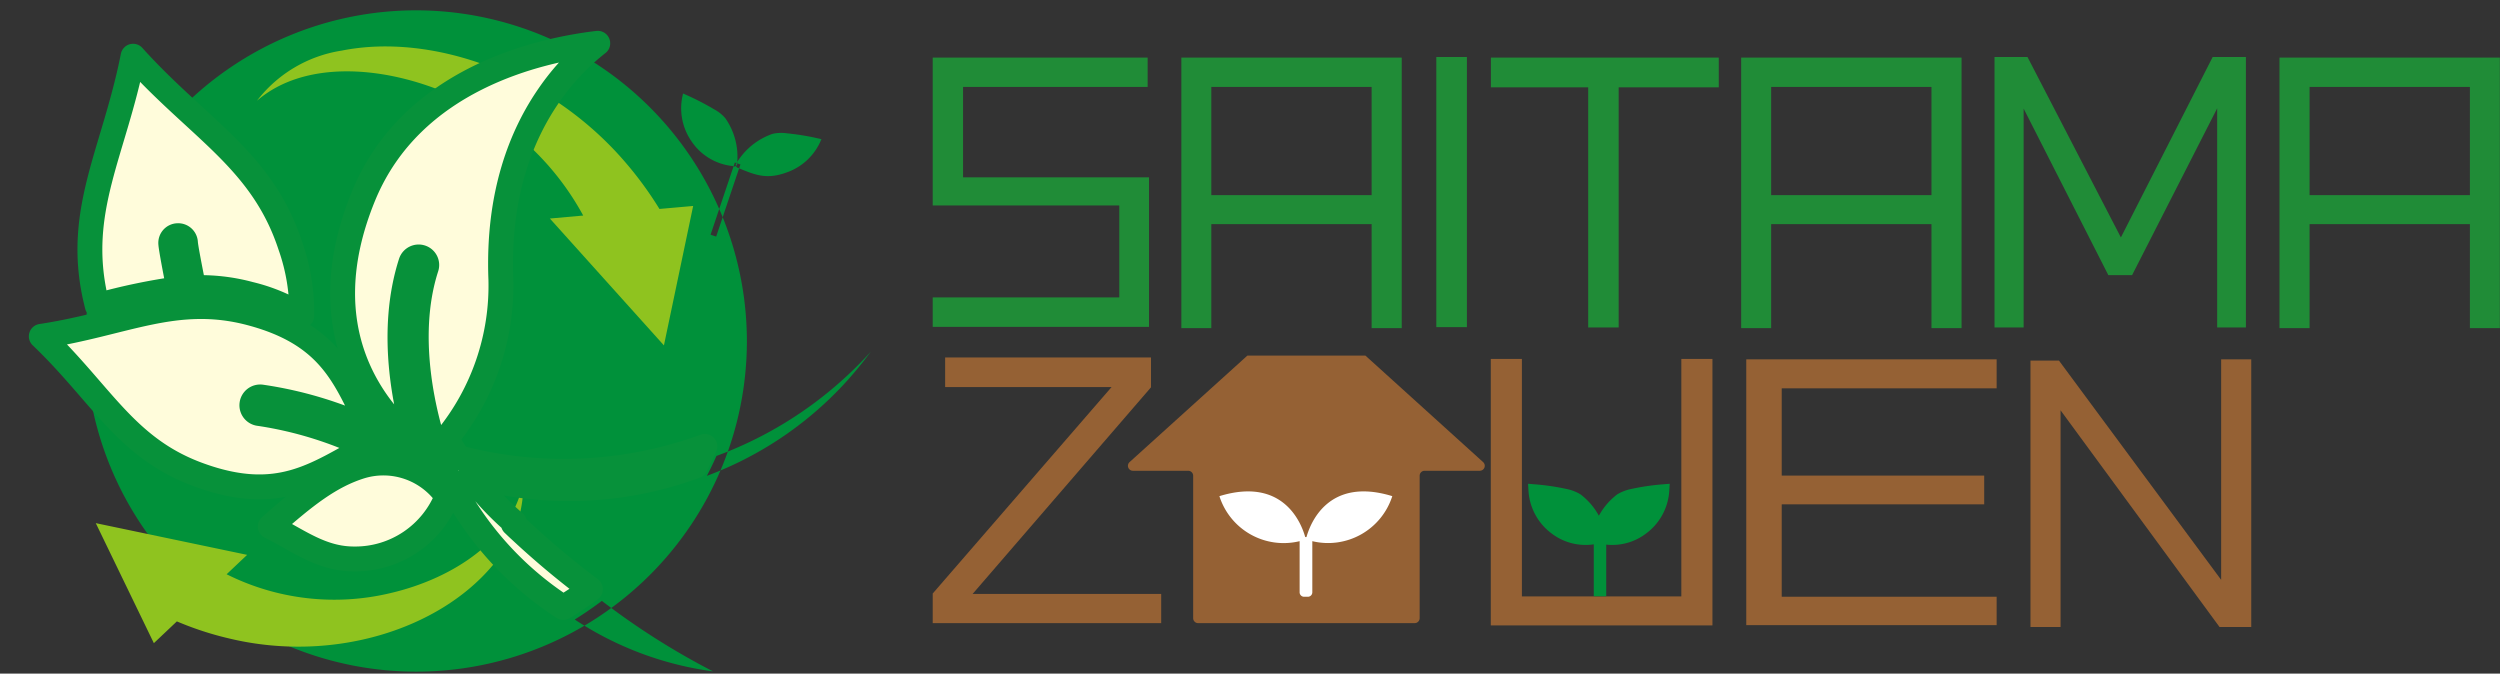
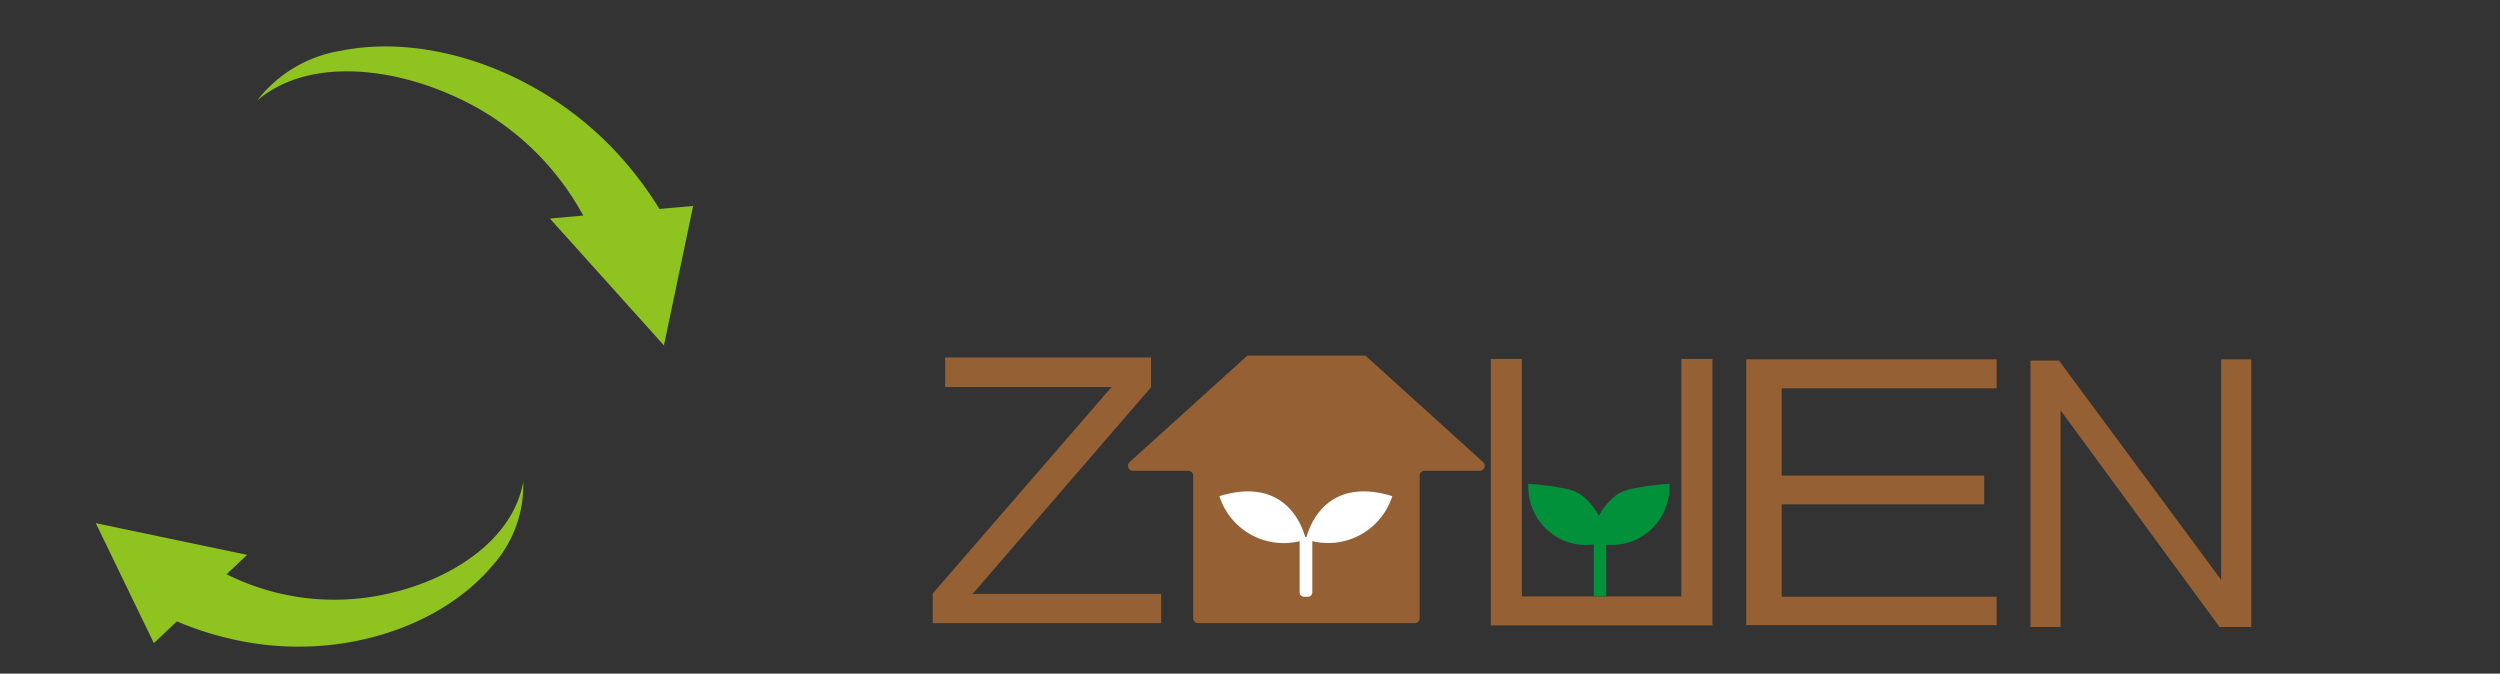
<svg xmlns="http://www.w3.org/2000/svg" id="logo.svg" width="201" height="54.16" viewBox="0 0 201 54.16">
  <rect x="0" y="0" width="201" height="54.16" fill="#333333" stroke="none" />
  <defs>
    <style>
      .cls-1 {
        fill: #208c37;
      }

      .cls-1, .cls-2, .cls-3, .cls-4, .cls-5, .cls-6, .cls-7 {
        fill-rule: evenodd;
      }

      .cls-2 {
        fill: #956134;
      }

      .cls-3 {
        fill: #fff;
      }

      .cls-4, .cls-5 {
        fill: #00913a;
      }

      .cls-4 {
        stroke: #00913a;
        stroke-width: 1px;
      }

      .cls-6 {
        fill: #8fc31f;
      }

      .cls-7 {
        fill: #fffcdb;
        stroke: #07913a;
        stroke-linejoin: round;
        stroke-width: 2px;
      }
    </style>
  </defs>
  <g id="グループ_16" data-name="グループ 16">
-     <path id="シェイプ_7" data-name="シェイプ 7" class="cls-1" d="M3174.99,1135.28v-2.37h15v-7.39h-15v-11.89h17.28v2.36h-14.84v7.27h14.95v12.02h-17.39Zm35.29,0.1v-8.36h-12.89v8.36h-2.41v-21.75h17.72v21.75h-2.42Zm0-19.39h-12.89v8.7h12.89v-8.7Zm5.2,19.31v-21.72h2.46v21.72h-2.46Zm14.66-19.28v19.31h-2.45v-19.31h-7.82v-2.39h18.32v2.39h-8.05Zm25.15,19.36v-8.36H3242.4v8.36h-2.41v-21.75h17.72v21.75h-2.42Zm0-19.39H3242.4v8.7h12.89v-8.7Zm22.97,19.34v-17.62l-6.84,13.41h-1.91l-6.81-13.39v17.6h-2.34v-21.75h2.65l7.51,14.51,7.38-14.51h2.67v21.75h-2.31Zm20.32,0.05v-8.36h-12.89v8.36h-2.42v-21.75h17.72v21.75h-2.41Zm0-19.39h-12.89v8.7h12.89v-8.7Z" transform="translate(-3100 -1109)" />
    <g id="グループ_15" data-name="グループ 15">
      <path id="シェイプ_8" data-name="シェイプ 8" class="cls-2" d="M3174.99,1159.1v-2.38l14.38-16.6h-13.38v-2.38h16.55v2.4l-14.34,16.61h15.16v2.35h-18.37Zm44.87,0.18v-21.42h2.5v19.09h12.82v-19.09h2.5v21.42h-17.82Zm20.54-.02v-21.37h20.13v2.33h-17.28v7.02h16.28v2.31h-16.28v7.43h17.28v2.28H3240.4Zm38.05,0.15-12.78-17.42v17.42h-2.42v-21.42h2.29l13.04,17.63v-17.73H3281v21.52h-2.55Zm-59.2-13.25-9.47-8.57h-9.49l-9.48,8.57a0.4,0.4,0,0,0,.27.69h4.45a0.4,0.4,0,0,1,.4.4v11.45a0.4,0.4,0,0,0,.4.4h17.41a0.4,0.4,0,0,0,.4-0.4v-11.45a0.4,0.4,0,0,1,.4-0.4h4.44A0.4,0.4,0,0,0,3219.25,1146.16Z" transform="translate(-3100 -1109)" />
      <path id="シェイプ_9" data-name="シェイプ 9" class="cls-3" d="M3205.04,1152.18h-0.1c-0.28-1-1.69-4.89-6.9-3.29a5.422,5.422,0,0,0,6.45,3.62v4.11a0.359,0.359,0,0,0,.36.36h0.3a0.359,0.359,0,0,0,.36-0.36v-4.11a5.418,5.418,0,0,0,6.43-3.62C3206.73,1147.29,3205.32,1151.18,3205.04,1152.18Z" transform="translate(-3100 -1109)" />
      <path id="シェイプ_10" data-name="シェイプ 10" class="cls-4" d="M3228.64,1151.78v5.16m-1.85-7.78a3.016,3.016,0,0,0-.96-0.36,18.407,18.407,0,0,0-2.44-.36,4.114,4.114,0,0,0,1.62,3.02,4,4,0,0,0,3.33.76,0.323,0.323,0,0,0,.21-0.08,0.3,0.3,0,0,0,.02-0.23A4.867,4.867,0,0,0,3226.79,1149.16Zm3.52,0a3.016,3.016,0,0,1,.96-0.36,18.407,18.407,0,0,1,2.44-.36,4.114,4.114,0,0,1-1.62,3.02,4,4,0,0,1-3.33.76,0.323,0.323,0,0,1-.21-0.08,0.3,0.3,0,0,1-.02-0.23A4.867,4.867,0,0,1,3230.31,1149.16Z" transform="translate(-3100 -1109)" />
    </g>
  </g>
  <g id="グループ_14" data-name="グループ 14">
-     <path id="シェイプ_12" data-name="シェイプ 12" class="cls-5" d="M3158.32,1118.51a3.142,3.142,0,0,0-.9-0.72,21.734,21.734,0,0,0-2.5-1.27,4.655,4.655,0,0,0,.67,3.83,4.537,4.537,0,0,0,3.32,2,0.241,0.241,0,0,0,.36-0.25A5.4,5.4,0,0,0,3158.32,1118.51Zm3.8,1.25a3.228,3.228,0,0,1,1.16-.04,19.892,19.892,0,0,1,2.76.47,4.655,4.655,0,0,1-2.81,2.68c-1.55.56-2.44,0.24-3.86-.36a0.248,0.248,0,0,1-.14-0.42A5.453,5.453,0,0,1,3162.12,1119.76Zm-4.54,8.26-0.45-.15,1.95-5.8,0.45,0.15Zm2.47,8.48a26.585,26.585,0,1,1-26.59-26.67A26.627,26.627,0,0,1,3160.05,1136.5Zm-13.84,22.31a26.556,26.556,0,0,0,11.12,4.17,58.884,58.884,0,0,1-8.94-5.67C3147.69,1157.84,3146.96,1158.34,3146.21,1158.81Zm11.39-13.15c-0.24.55-.5,1.08-0.77,1.6a28.7,28.7,0,0,0,10.93-7.27,31.676,31.676,0,0,0,2.25-2.71A31.338,31.338,0,0,1,3157.6,1145.66Z" transform="translate(-3100 -1109)" />
    <path id="シェイプ_13" data-name="シェイプ 13" class="cls-6" d="M3153.38,1136.77l2.35-11.21-2.71.24a28.982,28.982,0,0,0-2.75-3.76c-6.07-7.08-15.48-10.43-22.8-8.97a10.645,10.645,0,0,0-6.81,4.03c3.81-3.3,10.24-2.85,15.63-.46a21.971,21.971,0,0,1,10.6,9.69l-2.68.24Zm-11.31,10.96c-0.81,4.57-5.56,7.77-10.7,8.96a19.355,19.355,0,0,1-13.15-1.52l1.65-1.56-12.17-2.55,4.67,9.65,1.85-1.75a25.613,25.613,0,0,0,4.32,1.4c8.24,1.94,16.72-.75,21.03-5.86A9.68,9.68,0,0,0,3142.07,1147.73Z" transform="translate(-3100 -1109)" />
-     <path id="シェイプ_14" data-name="シェイプ 14" class="cls-7" d="M3129.06,1146.48c-2.52.77-4.57,2.41-7.33,4.85,2.25,1.12,4.11,2.63,6.78,2.61a7.939,7.939,0,0,0,7.44-5.03A6.235,6.235,0,0,0,3129.06,1146.48Zm-21.24-12.9a49.3,49.3,0,0,1,6.56-1.37c-0.31-1.59-.63-3.26-0.65-3.64a0.578,0.578,0,0,1,.55-0.62,0.586,0.586,0,0,1,.63.55c0.02,0.38.35,2.05,0.66,3.63a15.222,15.222,0,0,1,4.52.52,14.14,14.14,0,0,1,4.17,1.74,16.052,16.052,0,0,0-.92-5.64c-2.27-6.9-7.34-9.35-12.64-15.23-1.53,7.73-4.63,12.4-3.02,19.48C3107.73,1133.2,3107.77,1133.39,3107.82,1133.58Zm48.09,12.89c0.27-.52.53-1.05,0.76-1.58a33.136,33.136,0,0,1-19.83.9c-0.23-.35-0.46-0.7-0.67-1.06a5.251,5.251,0,0,1-.24-0.53,19.394,19.394,0,0,0,4.34-12.73c-0.27-6.86,1.66-11.65,3.9-14.86a18.978,18.978,0,0,1,3.89-4.13c-4.7.56-14.94,2.84-18.82,12.25-4.55,11.06,1.18,17.5,4.21,19.97a31.986,31.986,0,0,1-4.06-1.9v-0.08c-1.78-3.71-3.17-6.94-9.26-8.55-6.02-1.59-10.12.86-16.81,1.87,4.87,4.65,6.79,8.99,12.64,11.13,6.46,2.37,9.47-.05,13.58-2.26a30.628,30.628,0,0,0-8.67-2.66,0.669,0.669,0,1,1,.14-1.33,31.453,31.453,0,0,1,8.78,2.63,28.522,28.522,0,0,0,5.78,2.92,26.335,26.335,0,0,0,9.72,11.37c0.75-.46,1.48-0.94,2.18-1.47a68.489,68.489,0,0,1-5.69-4.77c-0.18-.16-0.34-0.32-0.51-0.48l0.09-.1a23.891,23.891,0,0,1-3.55-3.82A29.4,29.4,0,0,0,3155.91,1146.47Zm-22.4-1.75c-0.92-3.02-2.26-9.06-.47-14.62a0.657,0.657,0,0,1,.82-0.41,0.644,0.644,0,0,1,.42.81c-1.87,5.77-.04,12.35.77,14.75a0.035,0.035,0,0,0,.01.02C3134.54,1145.1,3134.02,1144.92,3133.51,1144.72Z" transform="translate(-3100 -1109)" />
  </g>
</svg>